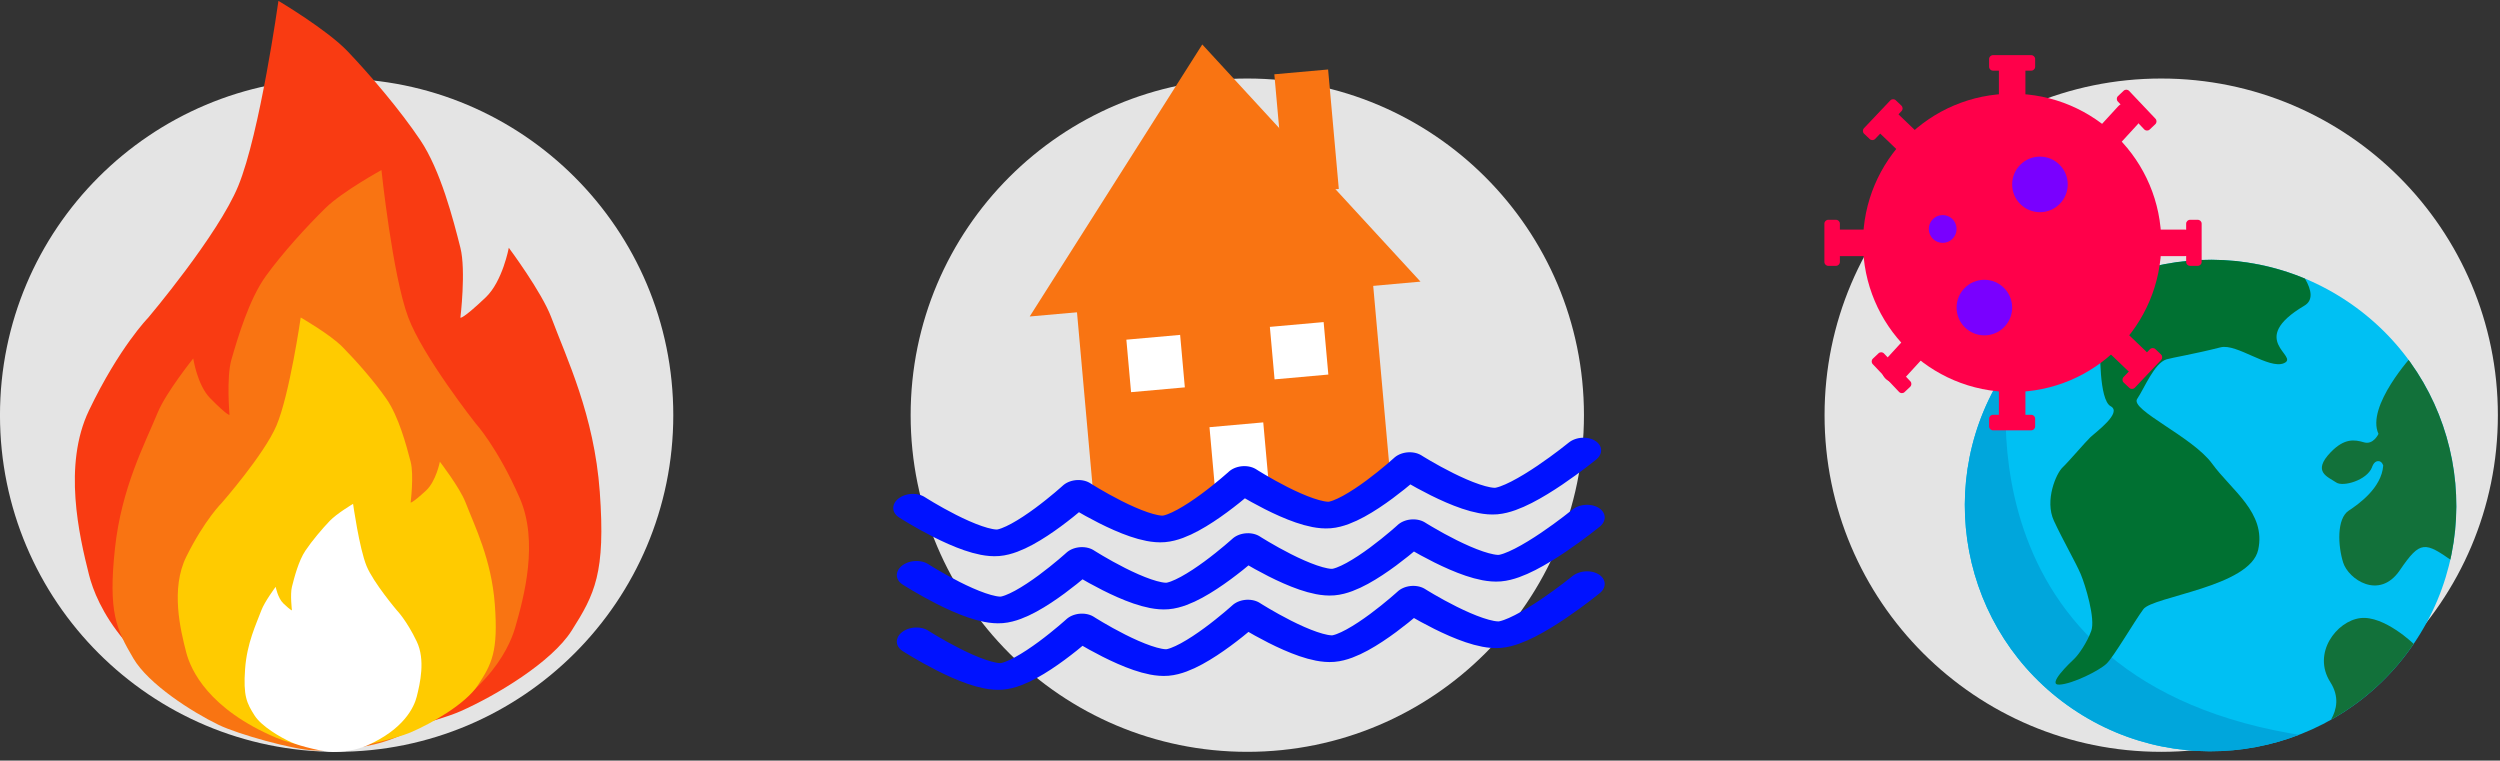
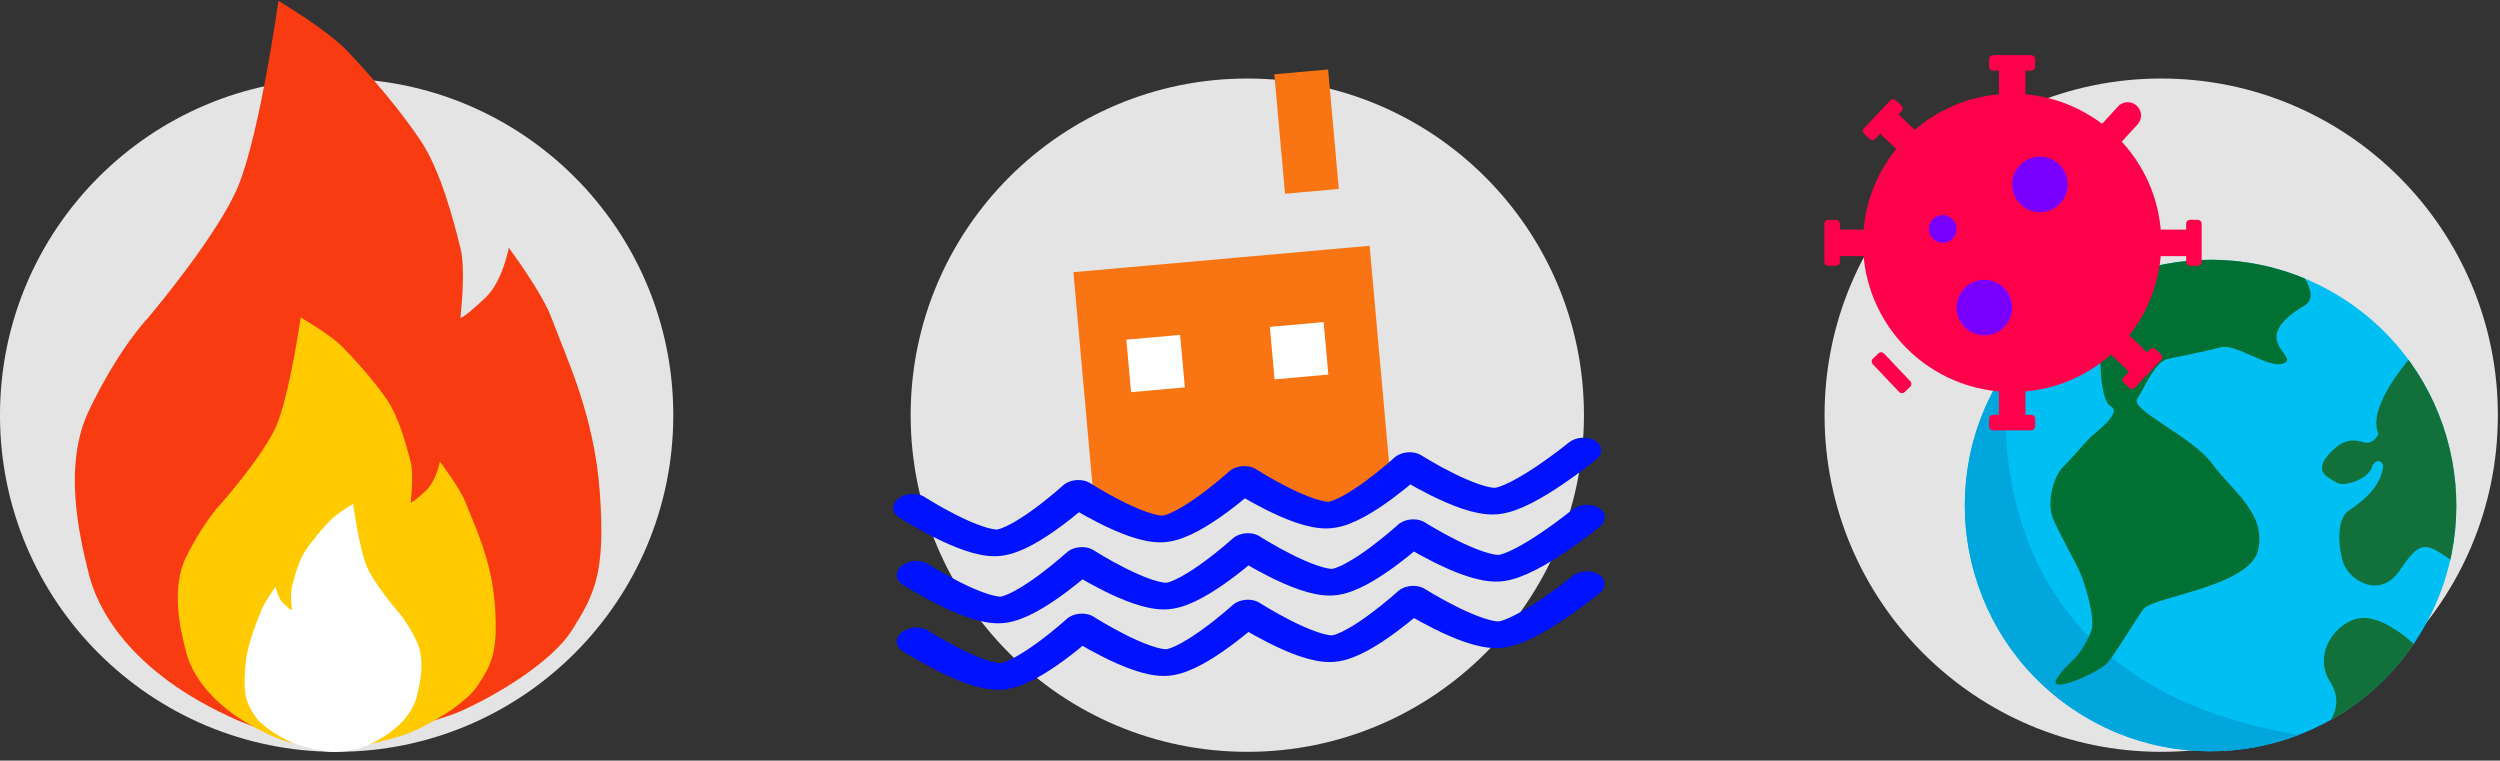
<svg xmlns="http://www.w3.org/2000/svg" width="100%" height="100%" viewBox="0 0 424 129" version="1.1" xml:space="preserve" style="fill-rule:evenodd;clip-rule:evenodd;stroke-linecap:round;stroke-linejoin:round;stroke-miterlimit:1.5;">
  <rect x="0" y="0" width="424" height="129" fill="#333333" stroke="none" />
  <g transform="matrix(1,0,0,1,-88.244,-214.089)">
    <g transform="matrix(0.182,0,0,0.182,86.756,221.22)">
      <circle cx="321.875" cy="347.708" r="313.718" style="fill:rgb(228,228,228);" />
    </g>
    <g transform="matrix(0.693,0,0,0.693,-62.185,-51.72)">
      <path d="M238.851,524.227C236.437,514.637 232.432,497.382 238.851,484C246.288,468.496 253.339,461.314 253.339,461.314C253.339,461.314 270.428,441.118 275.376,429.08C280.688,416.156 285.211,383.774 285.211,383.774C285.211,383.774 297.122,390.839 302.166,396.141C307.831,402.095 314.967,410.477 319.925,417.844C324.883,425.211 327.988,437.234 329.746,444.203C331.14,449.734 329.746,461.314 329.746,461.314C329.746,461.314 330.238,461.767 335.956,456.325C340.067,452.413 341.591,444.203 341.591,444.203C341.591,444.203 349.683,455.056 352.015,461.314C355.726,471.27 362.487,485.096 363.856,503.936C365.298,523.785 362.642,528.969 356.957,537.92C352.046,545.651 338.415,553.808 329.746,557.637C323.726,560.296 306.4,564.515 300,564.515C292.696,564.515 282.896,563.211 275.376,559.921C247.915,547.906 240.689,531.525 238.851,524.227Z" style="fill:rgb(249,59,18);" />
      <g transform="matrix(-0.788,-0.027,-0.027,0.788,545.531,130.474)">
-         <path d="M238.851,524.227C236.437,514.637 232.432,497.382 238.851,484C246.288,468.496 253.339,461.314 253.339,461.314C253.339,461.314 270.428,441.118 275.376,429.08C280.688,416.156 285.211,383.774 285.211,383.774C285.211,383.774 297.122,390.839 302.166,396.141C307.831,402.095 314.967,410.477 319.925,417.844C324.883,425.211 327.988,437.234 329.746,444.203C331.14,449.734 329.746,461.314 329.746,461.314C329.746,461.314 330.238,461.767 335.956,456.325C340.067,452.413 341.591,444.203 341.591,444.203C341.591,444.203 349.683,455.056 352.015,461.314C355.726,471.27 362.487,485.096 363.856,503.936C365.298,523.785 362.642,528.969 356.957,537.92C352.046,545.651 338.415,553.808 329.746,557.637C323.726,560.296 306.4,564.515 300,564.515C292.696,564.515 282.896,563.211 275.376,559.921C247.915,547.906 240.689,531.525 238.851,524.227Z" style="fill:rgb(249,116,18);" />
-       </g>
+         </g>
      <g transform="matrix(0.604,0,0,0.584,118.398,237.145)">
        <path d="M238.851,524.227C236.437,514.637 232.432,497.382 238.851,484C246.288,468.496 253.339,461.314 253.339,461.314C253.339,461.314 270.428,441.118 275.376,429.08C280.688,416.156 285.211,383.774 285.211,383.774C285.211,383.774 297.122,390.839 302.166,396.141C307.831,402.095 314.967,410.477 319.925,417.844C324.883,425.211 327.988,437.234 329.746,444.203C331.14,449.734 329.746,461.314 329.746,461.314C329.746,461.314 330.238,461.767 335.956,456.325C340.067,452.413 341.591,444.203 341.591,444.203C341.591,444.203 349.683,455.056 352.015,461.314C355.726,471.27 362.487,485.096 363.856,503.936C365.298,523.785 362.642,528.969 356.957,537.92C352.046,545.651 338.415,553.808 329.746,557.637C323.726,560.296 306.4,564.515 300,564.515C292.696,564.515 282.896,563.211 275.376,559.921C247.915,547.906 240.689,531.525 238.851,524.227Z" style="fill:rgb(255,203,0);" />
      </g>
      <g transform="matrix(-0.336,0,0,0.336,399.31,377.925)">
        <path d="M238.851,524.227C236.437,514.637 232.432,497.382 238.851,484C246.288,468.496 253.339,461.314 253.339,461.314C253.339,461.314 270.428,441.118 275.376,429.08C280.688,416.156 285.211,383.774 285.211,383.774C285.211,383.774 297.122,390.839 302.166,396.141C307.831,402.095 314.967,410.477 319.925,417.844C324.883,425.211 327.988,437.234 329.746,444.203C331.14,449.734 329.746,461.314 329.746,461.314C329.746,461.314 330.238,461.767 335.956,456.325C340.067,452.413 341.591,444.203 341.591,444.203C341.591,444.203 349.683,455.056 352.015,461.314C355.726,471.27 362.487,485.096 363.856,503.936C365.298,523.785 362.642,528.969 356.957,537.92C352.046,545.651 338.415,553.808 329.746,557.637C323.726,560.296 306.4,564.515 300,564.515C292.696,564.515 282.896,563.211 275.376,559.921C247.915,547.906 240.689,531.525 238.851,524.227Z" style="fill:white;" />
      </g>
    </g>
  </g>
  <g transform="matrix(1,0,0,1,-58.864,-99.913)">
    <g transform="matrix(0.182,0,0,0.182,211.825,107.044)">
      <circle cx="321.875" cy="347.708" r="313.718" style="fill:rgb(228,228,228);" />
    </g>
    <g transform="matrix(0.583,-0.052,0.051,0.569,85.247,-171.476)">
      <g transform="matrix(1,0,0,1,-2.06,-5.958)">
        <path d="M304.688,583.828L218.516,583.828L218.516,657.823L243.444,660.098L263.344,650.112L282.362,663.651L304.688,657.823L304.688,583.828Z" style="fill:rgb(249,116,18);" />
      </g>
      <g transform="matrix(1,0,0,1,30.349,35.854)">
-         <path d="M229.193,478.078L286.036,553.964L172.349,553.964L229.193,478.078Z" style="fill:rgb(249,116,18);" />
-       </g>
+         </g>
      <rect x="229.995" y="599.224" width="15.643" height="15.643" style="fill:white;" />
      <g transform="matrix(1,0,0,1,41.747,0)">
        <rect x="229.995" y="599.224" width="15.643" height="15.643" style="fill:white;" />
      </g>
      <g transform="matrix(1,0,0,2.276,49.569,-839.185)">
        <rect x="229.995" y="599.224" width="15.643" height="15.643" style="fill:rgb(249,116,18);" />
      </g>
      <g transform="matrix(1,0,0,1.306,21.725,-155.295)">
-         <rect x="229.995" y="599.224" width="15.643" height="15.643" style="fill:white;" />
-       </g>
+         </g>
    </g>
    <g transform="matrix(0.561,-0.047,0.034,0.4,126.719,-8.158)">
      <path d="M124.43,499.869C124.43,499.869 141.093,517.869 149.424,517.869C157.762,517.869 174.456,499.869 174.456,499.869C174.456,499.869 191.171,517.869 199.529,517.869C207.891,517.869 224.628,499.869 224.628,499.869C224.628,499.869 241.322,517.869 249.654,517.869C257.975,517.869 274.617,499.869 274.617,499.869C274.617,499.869 291.539,517.869 300,517.869C308.461,517.869 327.163,499.869 327.163,499.869" style="fill:none;stroke:rgb(0,18,255);stroke-width:11.25px;" />
    </g>
    <g transform="matrix(0.561,-0.047,0.034,0.4,127.325,3.222)">
      <path d="M124.43,499.869C124.43,499.869 141.093,517.869 149.424,517.869C157.762,517.869 174.456,499.869 174.456,499.869C174.456,499.869 191.171,517.869 199.529,517.869C207.891,517.869 224.628,499.869 224.628,499.869C224.628,499.869 241.322,517.869 249.654,517.869C257.975,517.869 274.617,499.869 274.617,499.869C274.617,499.869 291.539,517.869 300,517.869C308.461,517.869 327.163,499.869 327.163,499.869" style="fill:none;stroke:rgb(0,18,255);stroke-width:11.25px;" />
    </g>
    <g transform="matrix(0.561,-0.047,0.034,0.4,127.325,14.502)">
      <path d="M124.43,499.869C124.43,499.869 141.093,517.869 149.424,517.869C157.762,517.869 174.456,499.869 174.456,499.869C174.456,499.869 191.171,517.869 199.529,517.869C207.891,517.869 224.628,499.869 224.628,499.869C224.628,499.869 241.322,517.869 249.654,517.869C257.975,517.869 274.617,499.869 274.617,499.869C274.617,499.869 291.539,517.869 300,517.869C308.461,517.869 327.163,499.869 327.163,499.869" style="fill:none;stroke:rgb(0,18,255);stroke-width:11.25px;" />
    </g>
  </g>
  <g transform="matrix(1,0,0,1,82.032,-256.698)">
    <g transform="matrix(0.182,0,0,0.182,225.929,263.83)">
      <circle cx="321.875" cy="347.708" r="313.718" style="fill:rgb(228,228,228);" />
    </g>
    <g transform="matrix(0.209,0,0,0.209,212.345,252.397)">
      <clipPath id="_clip1">
        <path d="M550.145,543.087C488.137,634.098 364.083,657.624 273.061,595.61C182.045,533.611 158.525,409.554 220.538,318.528C282.542,227.515 406.591,203.992 497.614,266.003C588.627,328.013 612.152,452.079 550.145,543.087Z" />
      </clipPath>
      <g clip-path="url(#_clip1)">
        <path d="M550.145,543.087C488.137,634.098 364.083,657.624 273.061,595.61C182.045,533.611 158.525,409.554 220.538,318.528C282.542,227.515 406.591,203.992 497.614,266.003C588.627,328.013 612.152,452.079 550.145,543.087Z" style="fill:rgb(0,192,243);fill-rule:nonzero;" />
        <g>
          <clipPath id="_clip2">
            <path d="M550.145,543.087C488.137,634.098 364.083,657.624 273.061,595.61C182.045,533.611 158.525,409.554 220.538,318.528C282.542,227.515 406.591,203.992 497.614,266.003C588.627,328.013 612.152,452.079 550.145,543.087Z" />
          </clipPath>
          <g clip-path="url(#_clip2)">
            <path d="M222.202,315.412C222.202,315.412 172.736,574.807 463.433,617.856C463.433,617.856 332.473,685.598 226.844,565.011C121.208,444.431 216.511,322.717 222.202,315.412Z" style="fill:rgb(0,166,220);fill-rule:nonzero;" />
            <path d="M249.2,180.629C245.884,182.18 198.078,249.689 229.724,261.246C261.374,272.789 273.731,270.675 278.506,275.734C283.286,280.785 295.793,302.447 295.793,302.447C295.793,302.447 294.592,345.044 304.282,350.238C313.977,355.425 292.217,371.213 288.008,375.191C283.802,379.175 270.223,395.184 265.173,399.963C260.129,404.733 250.5,426.611 258.225,443.219C265.957,459.827 276.119,477.332 279.957,486.456C283.809,495.572 292.054,522.862 288.491,532.607C284.942,542.346 278.124,551.987 274.754,555.171C271.376,558.361 252.018,576.671 262.683,576.14C273.362,575.614 294.972,564.768 300.875,559.185C306.763,553.607 323.134,525.374 330.798,514.941C338.475,504.498 417.39,496.87 423.984,466.714C430.565,436.589 402.386,418.576 386.595,396.818C370.807,375.065 319.783,353.12 325.773,344.288C331.75,335.43 339.705,315.161 349.628,312.163C353.932,310.858 372.505,307.794 393.472,302.429C406.572,299.085 432.808,320.575 444.904,315.3C458.054,309.574 414.069,296.708 461.512,268.582C489.59,251.928 391.216,173.96 363.557,166.625C335.883,159.296 249.2,180.629 249.2,180.629Z" style="fill:rgb(0,113,50);fill-rule:nonzero;" />
            <path d="M525.441,398.387C524.099,416.527 505.563,429.592 497.469,434.939C487.512,441.528 488.718,463.696 492.941,477.105C497.156,490.511 522.188,507.876 538.915,483.325C555.648,458.777 559.16,460.114 582.407,476.434C582.407,476.434 614.766,387.999 549.56,308.57C549.56,308.57 511.224,350.223 521.601,372.68C521.601,372.68 517.483,381.759 509.84,379.524C502.199,377.284 493.981,375.962 482.766,387.624C467.487,403.511 480.529,407.472 487.317,412.11C492.837,415.863 512.222,410.334 516.331,399.778C516.331,399.778 517.637,395.029 521.08,394.772C524.524,394.514 525.441,398.387 525.441,398.387Z" style="fill:rgb(18,113,58);fill-rule:nonzero;" />
            <path d="M550.145,543.087C550.145,543.087 526.147,519.832 506.873,522.16C487.586,524.51 467.558,550.663 482.52,574.136C497.496,597.594 473.485,616.616 468.886,620.129C464.277,623.627 572.977,581.022 550.145,543.087Z" style="fill:rgb(18,113,58);fill-rule:nonzero;" />
          </g>
        </g>
      </g>
    </g>
    <g transform="matrix(1,0,0,1,138.383,-54.513)">
      <circle cx="120.847" cy="352.4" r="25.297" style="fill:rgb(255,0,74);" />
      <g transform="matrix(1,0,0,1,68.682,88.648)">
        <circle cx="47.452" cy="274.728" r="4.713" style="fill:rgb(121,0,255);" />
      </g>
      <g transform="matrix(1,0,0,1,78.107,67.758)">
        <circle cx="47.452" cy="274.728" r="4.713" style="fill:rgb(121,0,255);" />
      </g>
      <g transform="matrix(0.5,0,0,0.5,85.339,212.68)">
        <circle cx="47.452" cy="274.728" r="4.713" style="fill:rgb(121,0,255);" />
      </g>
      <g transform="matrix(1,0,0,1,0,3.91)">
        <path d="M120.847,327.103L120.847,319.283" style="fill:none;stroke:rgb(255,0,74);stroke-width:4.5px;" />
      </g>
      <g transform="matrix(1,0,0,1,0,54.505)">
        <path d="M120.847,327.103L120.847,319.283" style="fill:none;stroke:rgb(255,0,74);stroke-width:4.5px;" />
      </g>
      <g transform="matrix(6.12323e-17,1,-1,6.12323e-17,469.337,231.553)">
        <path d="M120.847,327.103L120.847,319.283" style="fill:none;stroke:rgb(255,0,74);stroke-width:4.5px;" />
      </g>
      <g transform="matrix(6.12323e-17,1,-1,6.12323e-17,418.742,231.553)">
        <path d="M120.847,327.103L120.847,319.283" style="fill:none;stroke:rgb(255,0,74);stroke-width:4.5px;" />
      </g>
      <g transform="matrix(-0.692,0.722,-0.722,-0.692,456.138,506.119)">
        <path d="M120.847,327.103L120.847,319.283" style="fill:none;stroke:rgb(255,0,74);stroke-width:4.5px;" />
      </g>
      <g transform="matrix(-0.692,0.722,-0.722,-0.692,419.593,471.129)">
        <path d="M120.847,327.103L120.847,319.283" style="fill:none;stroke:rgb(255,0,74);stroke-width:4.5px;" />
      </g>
      <g transform="matrix(-0.737,-0.676,0.676,-0.737,-25.824,690.834)">
-         <path d="M120.847,327.103L120.847,319.283" style="fill:none;stroke:rgb(255,0,74);stroke-width:4.5px;" />
-       </g>
+         </g>
      <g transform="matrix(-0.737,-0.676,0.676,-0.737,8.394,653.565)">
        <path d="M120.847,327.103L120.847,319.283" style="fill:none;stroke:rgb(255,0,74);stroke-width:4.5px;" />
      </g>
      <g transform="matrix(1.205,0,0,1,39.214,33.033)">
        <path d="M70.981,288.189C70.981,287.827 70.736,287.532 70.435,287.532L65.044,287.532C64.743,287.532 64.499,287.827 64.499,288.189L64.499,289.503C64.499,289.865 64.743,290.16 65.044,290.16L70.435,290.16C70.736,290.16 70.981,289.865 70.981,289.503L70.981,288.189Z" style="fill:rgb(255,0,74);" />
      </g>
      <g transform="matrix(1.205,0,0,1,39.214,94.032)">
        <path d="M70.981,288.189C70.981,287.827 70.736,287.532 70.435,287.532L65.044,287.532C64.743,287.532 64.499,287.827 64.499,288.189L64.499,289.503C64.499,289.865 64.743,290.16 65.044,290.16L70.435,290.16C70.736,290.16 70.981,289.865 70.981,289.503L70.981,288.189Z" style="fill:rgb(255,0,74);" />
      </g>
      <g transform="matrix(7.37912e-17,1.205,-1,6.12323e-17,440.517,270.767)">
        <path d="M70.981,288.189C70.981,287.827 70.736,287.532 70.435,287.532L65.044,287.532C64.743,287.532 64.499,287.827 64.499,288.189L64.499,289.503C64.499,289.865 64.743,290.16 65.044,290.16L70.435,290.16C70.736,290.16 70.981,289.865 70.981,289.503L70.981,288.189Z" style="fill:rgb(255,0,74);" />
      </g>
      <g transform="matrix(7.37912e-17,1.205,-1,6.12323e-17,379.161,270.767)">
        <path d="M70.981,288.189C70.981,287.827 70.736,287.532 70.435,287.532L65.044,287.532C64.743,287.532 64.499,287.827 64.499,288.189L64.499,289.503C64.499,289.865 64.743,290.16 65.044,290.16L70.435,290.16C70.736,290.16 70.981,289.865 70.981,289.503L70.981,288.189Z" style="fill:rgb(255,0,74);" />
      </g>
      <g transform="matrix(-0.829,0.875,-0.726,-0.688,364.757,470.959)">
        <path d="M70.981,288.189C70.981,287.827 70.736,287.532 70.435,287.532L65.044,287.532C64.743,287.532 64.499,287.827 64.499,288.189L64.499,289.503C64.499,289.865 64.743,290.16 65.044,290.16L70.435,290.16C70.736,290.16 70.981,289.865 70.981,289.503L70.981,288.189Z" style="fill:rgb(255,0,74);" />
      </g>
      <g transform="matrix(0.829,0.875,0.726,-0.688,-123.896,469.343)">
-         <path d="M70.981,288.189C70.981,287.827 70.736,287.532 70.435,287.532L65.044,287.532C64.743,287.532 64.499,287.827 64.499,288.189L64.499,289.503C64.499,289.865 64.743,290.16 65.044,290.16L70.435,290.16C70.736,290.16 70.981,289.865 70.981,289.503L70.981,288.189Z" style="fill:rgb(255,0,74);" />
-       </g>
+         </g>
      <g transform="matrix(-0.829,0.875,-0.726,-0.688,408.784,513.162)">
        <path d="M70.981,288.189C70.981,287.827 70.736,287.532 70.435,287.532L65.044,287.532C64.743,287.532 64.499,287.827 64.499,288.189L64.499,289.503C64.499,289.865 64.743,290.16 65.044,290.16L70.435,290.16C70.736,290.16 70.981,289.865 70.981,289.503L70.981,288.189Z" style="fill:rgb(255,0,74);" />
      </g>
      <g transform="matrix(0.829,0.875,0.726,-0.688,-165.47,513.876)">
        <path d="M70.981,288.189C70.981,287.827 70.736,287.532 70.435,287.532L65.044,287.532C64.743,287.532 64.499,287.827 64.499,288.189L64.499,289.503C64.499,289.865 64.743,290.16 65.044,290.16L70.435,290.16C70.736,290.16 70.981,289.865 70.981,289.503L70.981,288.189Z" style="fill:rgb(255,0,74);" />
      </g>
    </g>
  </g>
</svg>